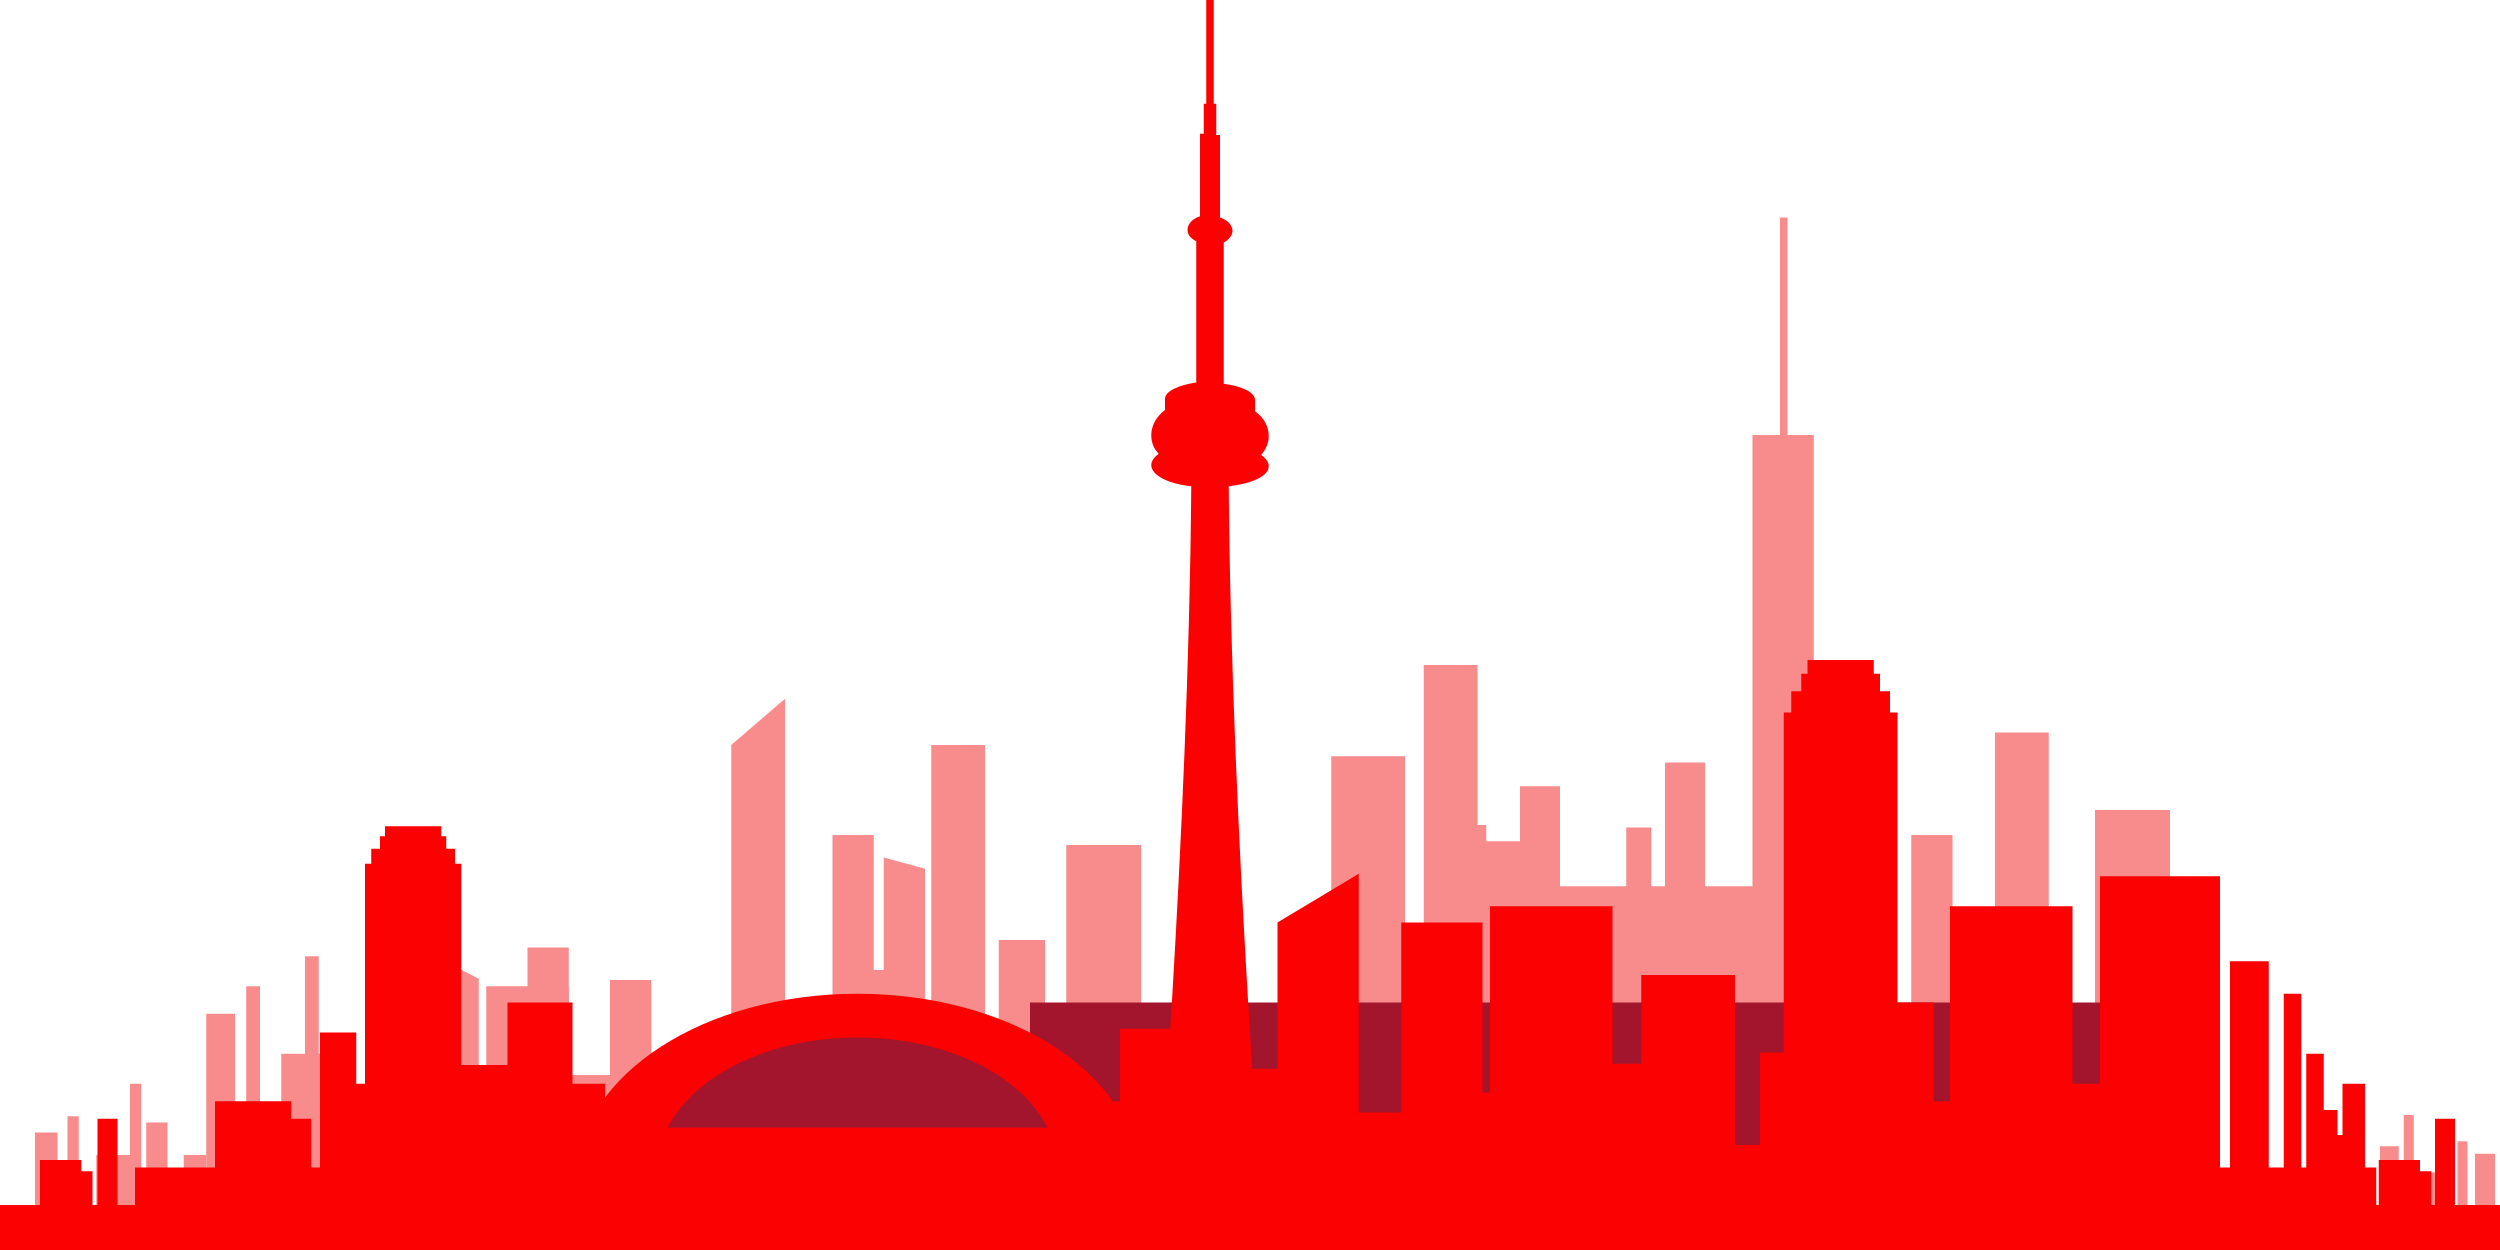
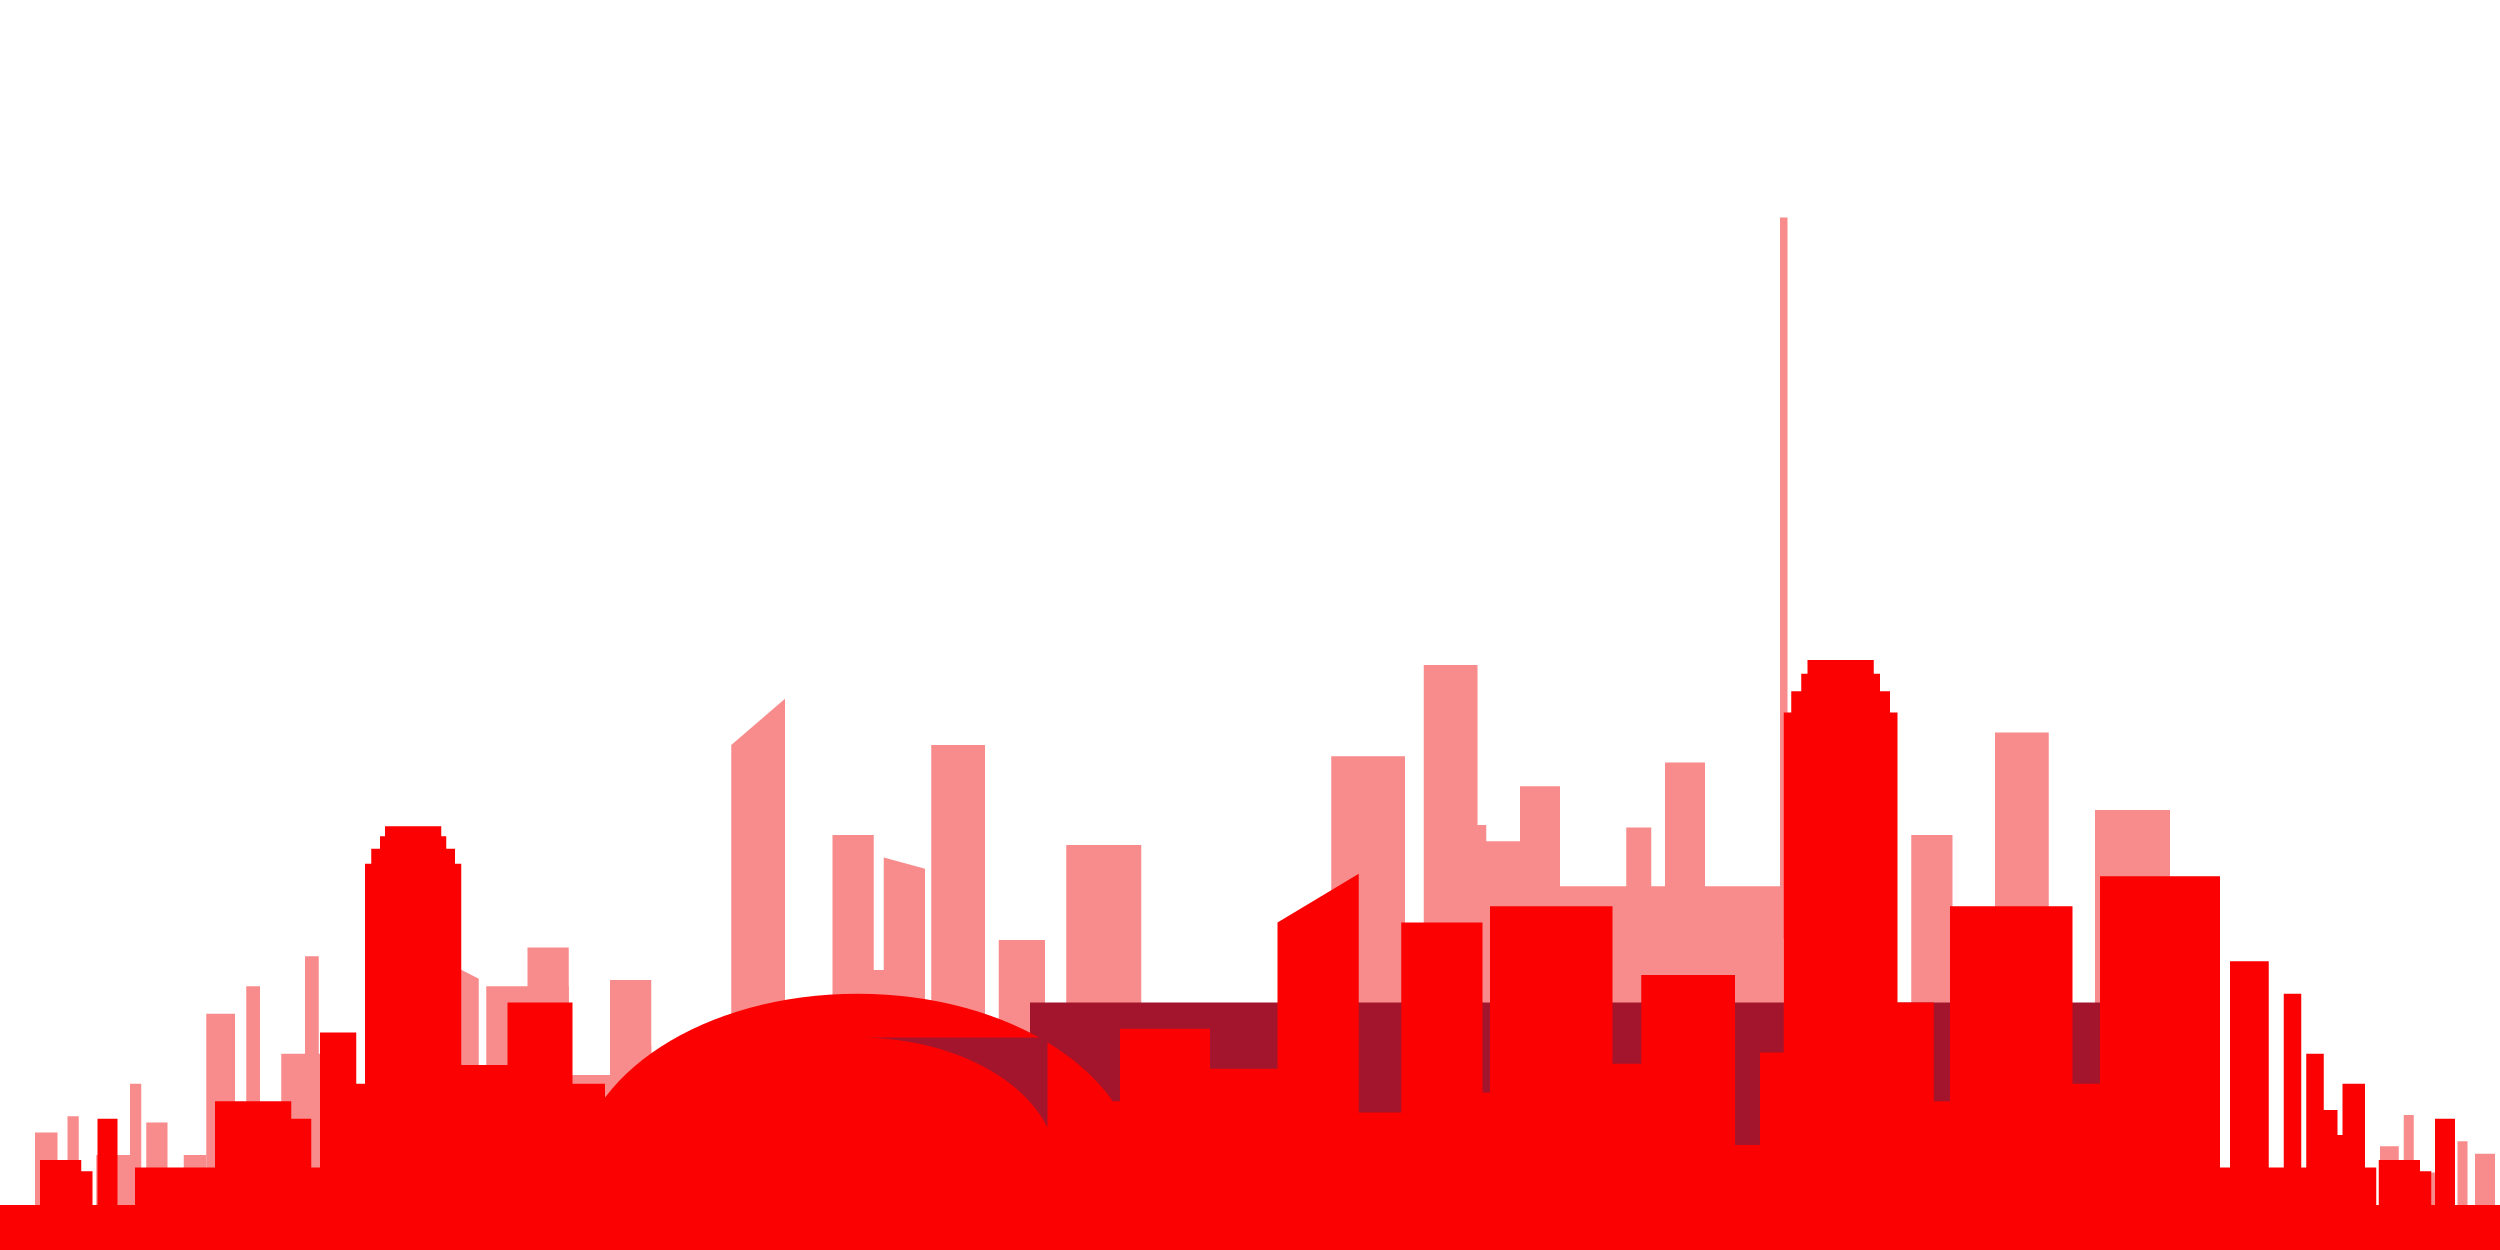
<svg xmlns="http://www.w3.org/2000/svg" id="Слой_1" x="0px" y="0px" viewBox="0 0 200 100" style="enable-background:new 0 0 200 100;" xml:space="preserve">
  <style type="text/css"> .st0{fill:#F88C8C;} .st1{fill:#A3152D;} .st2{fill:#FB0102;} </style>
  <g>
    <g>
      <g>
        <g>
          <g>
            <rect x="42.2" y="75.8" class="st0" width="3.3" height="19.5" />
            <rect x="48.8" y="83.6" class="st0" width="3.3" height="11.7" />
            <rect x="48.8" y="78.4" class="st0" width="3.3" height="11.7" />
            <rect x="84.2" y="84.3" class="st0" width="2.2" height="11" />
            <rect x="75.2" y="83.6" class="st0" width="2.2" height="11.7" />
            <rect x="69.3" y="77.6" class="st0" width="3.6" height="14.8" />
            <rect x="79.9" y="75.2" class="st0" width="3.7" height="17.1" />
            <polygon class="st0" points="38.3,95.6 38.3,78.3 34,76.1 34,95.6 " />
            <rect x="22.5" y="84.3" class="st0" width="3.6" height="12.1" />
            <rect x="31.1" y="84.3" class="st0" width="2.3" height="12.1" />
            <rect x="16.5" y="81.1" class="st0" width="2.3" height="15.3" />
            <rect x="19.7" y="78.9" class="st0" width="1.1" height="13.6" />
            <rect x="24.4" y="76.5" class="st0" width="1.1" height="13.6" />
            <rect x="7.7" y="92.4" class="st0" width="2.9" height="7" />
            <rect x="11.7" y="89.8" class="st0" width="1.7" height="4.8" />
            <rect x="14.7" y="92.4" class="st0" width="1.8" height="7" />
            <rect x="2.8" y="90.6" class="st0" width="1.8" height="8.8" />
            <rect x="5.4" y="89.3" class="st0" width="0.9" height="7.9" />
            <rect x="10.4" y="86.7" class="st0" width="0.9" height="10.6" />
            <rect x="192.8" y="93.8" class="st0" width="2.5" height="5.6" />
            <rect x="190.4" y="91.7" class="st0" width="1.5" height="3.9" />
            <rect x="187.8" y="93.8" class="st0" width="1.6" height="5.6" />
            <rect x="198" y="92.3" class="st0" width="1.6" height="7.1" />
            <rect x="196.6" y="91.3" class="st0" width="0.8" height="6.3" />
            <rect x="192.3" y="89.2" class="st0" width="0.8" height="8.5" />
            <rect x="38.9" y="78.9" class="st0" width="6.6" height="16.5" />
            <rect x="121.6" y="62.9" class="st0" width="3.2" height="31.5" />
            <rect x="133.2" y="61" class="st0" width="3.2" height="33.4" />
            <rect x="113.9" y="53.2" class="st0" width="4.3" height="41.1" />
-             <rect x="140.2" y="34.8" class="st0" width="4.9" height="58.4" />
            <rect x="142.4" y="17.4" class="st0" width="0.6" height="57.7" />
            <rect x="106.5" y="60.5" class="st0" width="5.9" height="32.5" />
            <rect x="116.5" y="67.3" class="st0" width="6.5" height="26.3" />
            <rect x="125.9" y="72.5" class="st0" width="6.5" height="21.9" />
            <rect x="116.5" y="70.9" class="st0" width="26.2" height="21.3" />
            <rect x="31.1" y="86" class="st0" width="54.2" height="12.9" />
          </g>
        </g>
        <g>
          <rect x="130.1" y="66.2" class="st0" width="2" height="19.2" />
          <rect x="152.9" y="66.8" class="st0" width="3.3" height="29.8" />
          <rect x="112.4" y="79.2" class="st0" width="2.2" height="17.4" />
          <rect x="121.3" y="78.2" class="st0" width="2.2" height="18.4" />
          <rect x="115.2" y="66" class="st0" width="3.7" height="24.9" />
          <rect x="159.6" y="58.6" class="st0" width="4.3" height="37.9" />
          <rect x="167.6" y="64.8" class="st0" width="6" height="27.7" />
          <polygon class="st0" points="74,96.1 74,69.5 70.7,68.6 70.7,96.1 " />
          <rect x="66.6" y="66.8" class="st0" width="3.3" height="29.8" />
          <rect x="74.5" y="59.6" class="st0" width="4.3" height="37.7" />
          <polygon class="st0" points="62.8,94.2 58.5,94.2 58.5,59.6 62.8,55.9 " />
          <rect x="85.3" y="67.6" class="st0" width="6" height="27.7" />
        </g>
        <rect x="82.4" y="80.2" class="st1" width="86.8" height="14.3" />
        <g>
-           <path class="st2" d="M101.5,37.3c0-0.3-0.2-0.6-0.6-0.9c0.4-0.5,0.6-1,0.6-1.5c0-0.8-0.4-1.5-1.1-2V32c0-0.6-1-1.1-2.5-1.3V19.4 c0.4-0.2,0.7-0.6,0.7-0.9c0-0.5-0.4-0.9-1-1.1v-6.6h-0.3V8.3h-0.2V0h-0.6v8.3h-0.2v2.4H96v6.6c-0.6,0.2-1,0.6-1,1.1 c0,0.4,0.3,0.7,0.7,0.9v11.3c-1.4,0.2-2.5,0.7-2.5,1.3v0.9c-0.7,0.5-1.1,1.3-1.1,2c0,0.6,0.2,1.1,0.6,1.5 c-0.4,0.3-0.6,0.6-0.6,0.9c0,0.8,1.3,1.5,3.2,1.7c-0.2,27.7-2.9,61-2.9,61h4.4h4.4c0,0-2.7-33.4-2.9-61 C100.1,38.7,101.5,38.1,101.5,37.3z" />
          <g>
            <rect x="45.9" y="88.1" class="st2" width="45.5" height="11.9" />
            <path class="st2" d="M91.1,94c-0.3-8.1-10.3-14.5-22.5-14.5C56.3,79.5,46.4,86,46.1,94H91.1z" />
-             <path class="st1" d="M83.8,90.2C81.7,86,75.7,83,68.6,83s-13,3-15.2,7.2H83.8z" />
+             <path class="st1" d="M83.8,90.2C81.7,86,75.7,83,68.6,83H83.8z" />
          </g>
          <rect x="89.6" y="82.3" class="st2" width="7.2" height="17.7" />
          <rect x="112.1" y="73.8" class="st2" width="6.5" height="26.2" />
          <polygon class="st2" points="108.7,100 102.2,100 102.2,73.8 108.7,69.9 " />
          <rect x="119.2" y="72.5" class="st2" width="9.8" height="27.5" />
          <rect x="131.3" y="78" class="st2" width="7.5" height="22" />
          <rect x="156" y="72.5" class="st2" width="9.8" height="27.5" />
          <rect x="168" y="70.1" class="st2" width="9.6" height="29.9" />
          <rect x="140.8" y="84.2" class="st2" width="7.5" height="15.8" />
          <rect x="149.5" y="80.2" class="st2" width="5.2" height="19.8" />
          <rect x="178.4" y="76.9" class="st2" width="3.1" height="23.1" />
          <rect x="96" y="85.5" class="st2" width="8.2" height="14.5" />
          <rect x="114" y="87.4" class="st2" width="8.2" height="12.6" />
          <rect x="124.9" y="85.1" class="st2" width="8.2" height="14.9" />
          <rect x="134" y="91.6" class="st2" width="8.2" height="8.4" />
          <rect x="146.5" y="93.4" class="st2" width="6.1" height="6.6" />
          <rect x="152.9" y="88.1" class="st2" width="6.1" height="11.9" />
          <rect x="163.5" y="86.7" class="st2" width="6.1" height="13.3" />
          <rect x="182.7" y="79.5" class="st2" width="1.4" height="20.5" />
          <rect x="184.5" y="84.3" class="st2" width="1.4" height="15" />
          <rect x="185.6" y="88.8" class="st2" width="1.4" height="10.5" />
          <rect x="186.3" y="90.8" class="st2" width="1.4" height="8.5" />
          <rect x="187.4" y="86.7" class="st2" width="1.8" height="12.6" />
          <polygon class="st2" points="36.4,69.1 36.4,67.9 35.7,67.9 35.7,66.9 35.3,66.9 35.3,66.1 30.8,66.1 30.8,66.9 30.4,66.9 30.4,67.9 29.7,67.9 29.7,69.1 29.2,69.1 29.2,100 36.9,100 36.9,69.1 " />
          <polygon class="st2" points="151.2,57 151.2,55.3 150.4,55.3 150.4,53.9 149.9,53.9 149.9,52.8 144.6,52.8 144.6,53.9 144.1,53.9 144.1,55.3 143.3,55.3 143.3,57 142.7,57 142.7,100 151.8,100 151.8,57 " />
          <rect x="35.9" y="85.2" class="st2" width="5.3" height="14.8" />
          <rect x="20.8" y="89.5" class="st2" width="4.1" height="10.5" />
          <rect x="25.6" y="82.6" class="st2" width="2.9" height="17.4" />
          <rect x="40.6" y="80.2" class="st2" width="5.2" height="19.8" />
          <rect x="18.5" y="93.4" class="st2" width="4.5" height="6.6" />
          <rect x="10.8" y="93.4" class="st2" width="179.3" height="6.6" />
          <rect x="17.2" y="88.1" class="st2" width="6.1" height="11.9" />
          <rect x="5.1" y="93.7" class="st2" width="2.3" height="6.3" />
          <rect x="7.8" y="89.5" class="st2" width="1.6" height="10.5" />
          <rect x="3.2" y="92.8" class="st2" width="3.3" height="7.2" />
          <rect y="96.4" class="st2" width="13" height="3.6" />
          <rect x="192.2" y="93.7" class="st2" width="2.3" height="6.3" />
          <rect x="194.8" y="89.5" class="st2" width="1.6" height="10.5" />
          <rect x="190.3" y="92.8" class="st2" width="3.3" height="7.2" />
          <rect x="187" y="96.4" class="st2" width="13" height="3.6" />
          <rect x="27.8" y="86.7" class="st2" width="6.1" height="13.3" />
          <rect x="42.3" y="86.7" class="st2" width="6.1" height="13.3" />
          <rect x="107.2" y="89" class="st2" width="8.2" height="11" />
        </g>
      </g>
    </g>
  </g>
</svg>